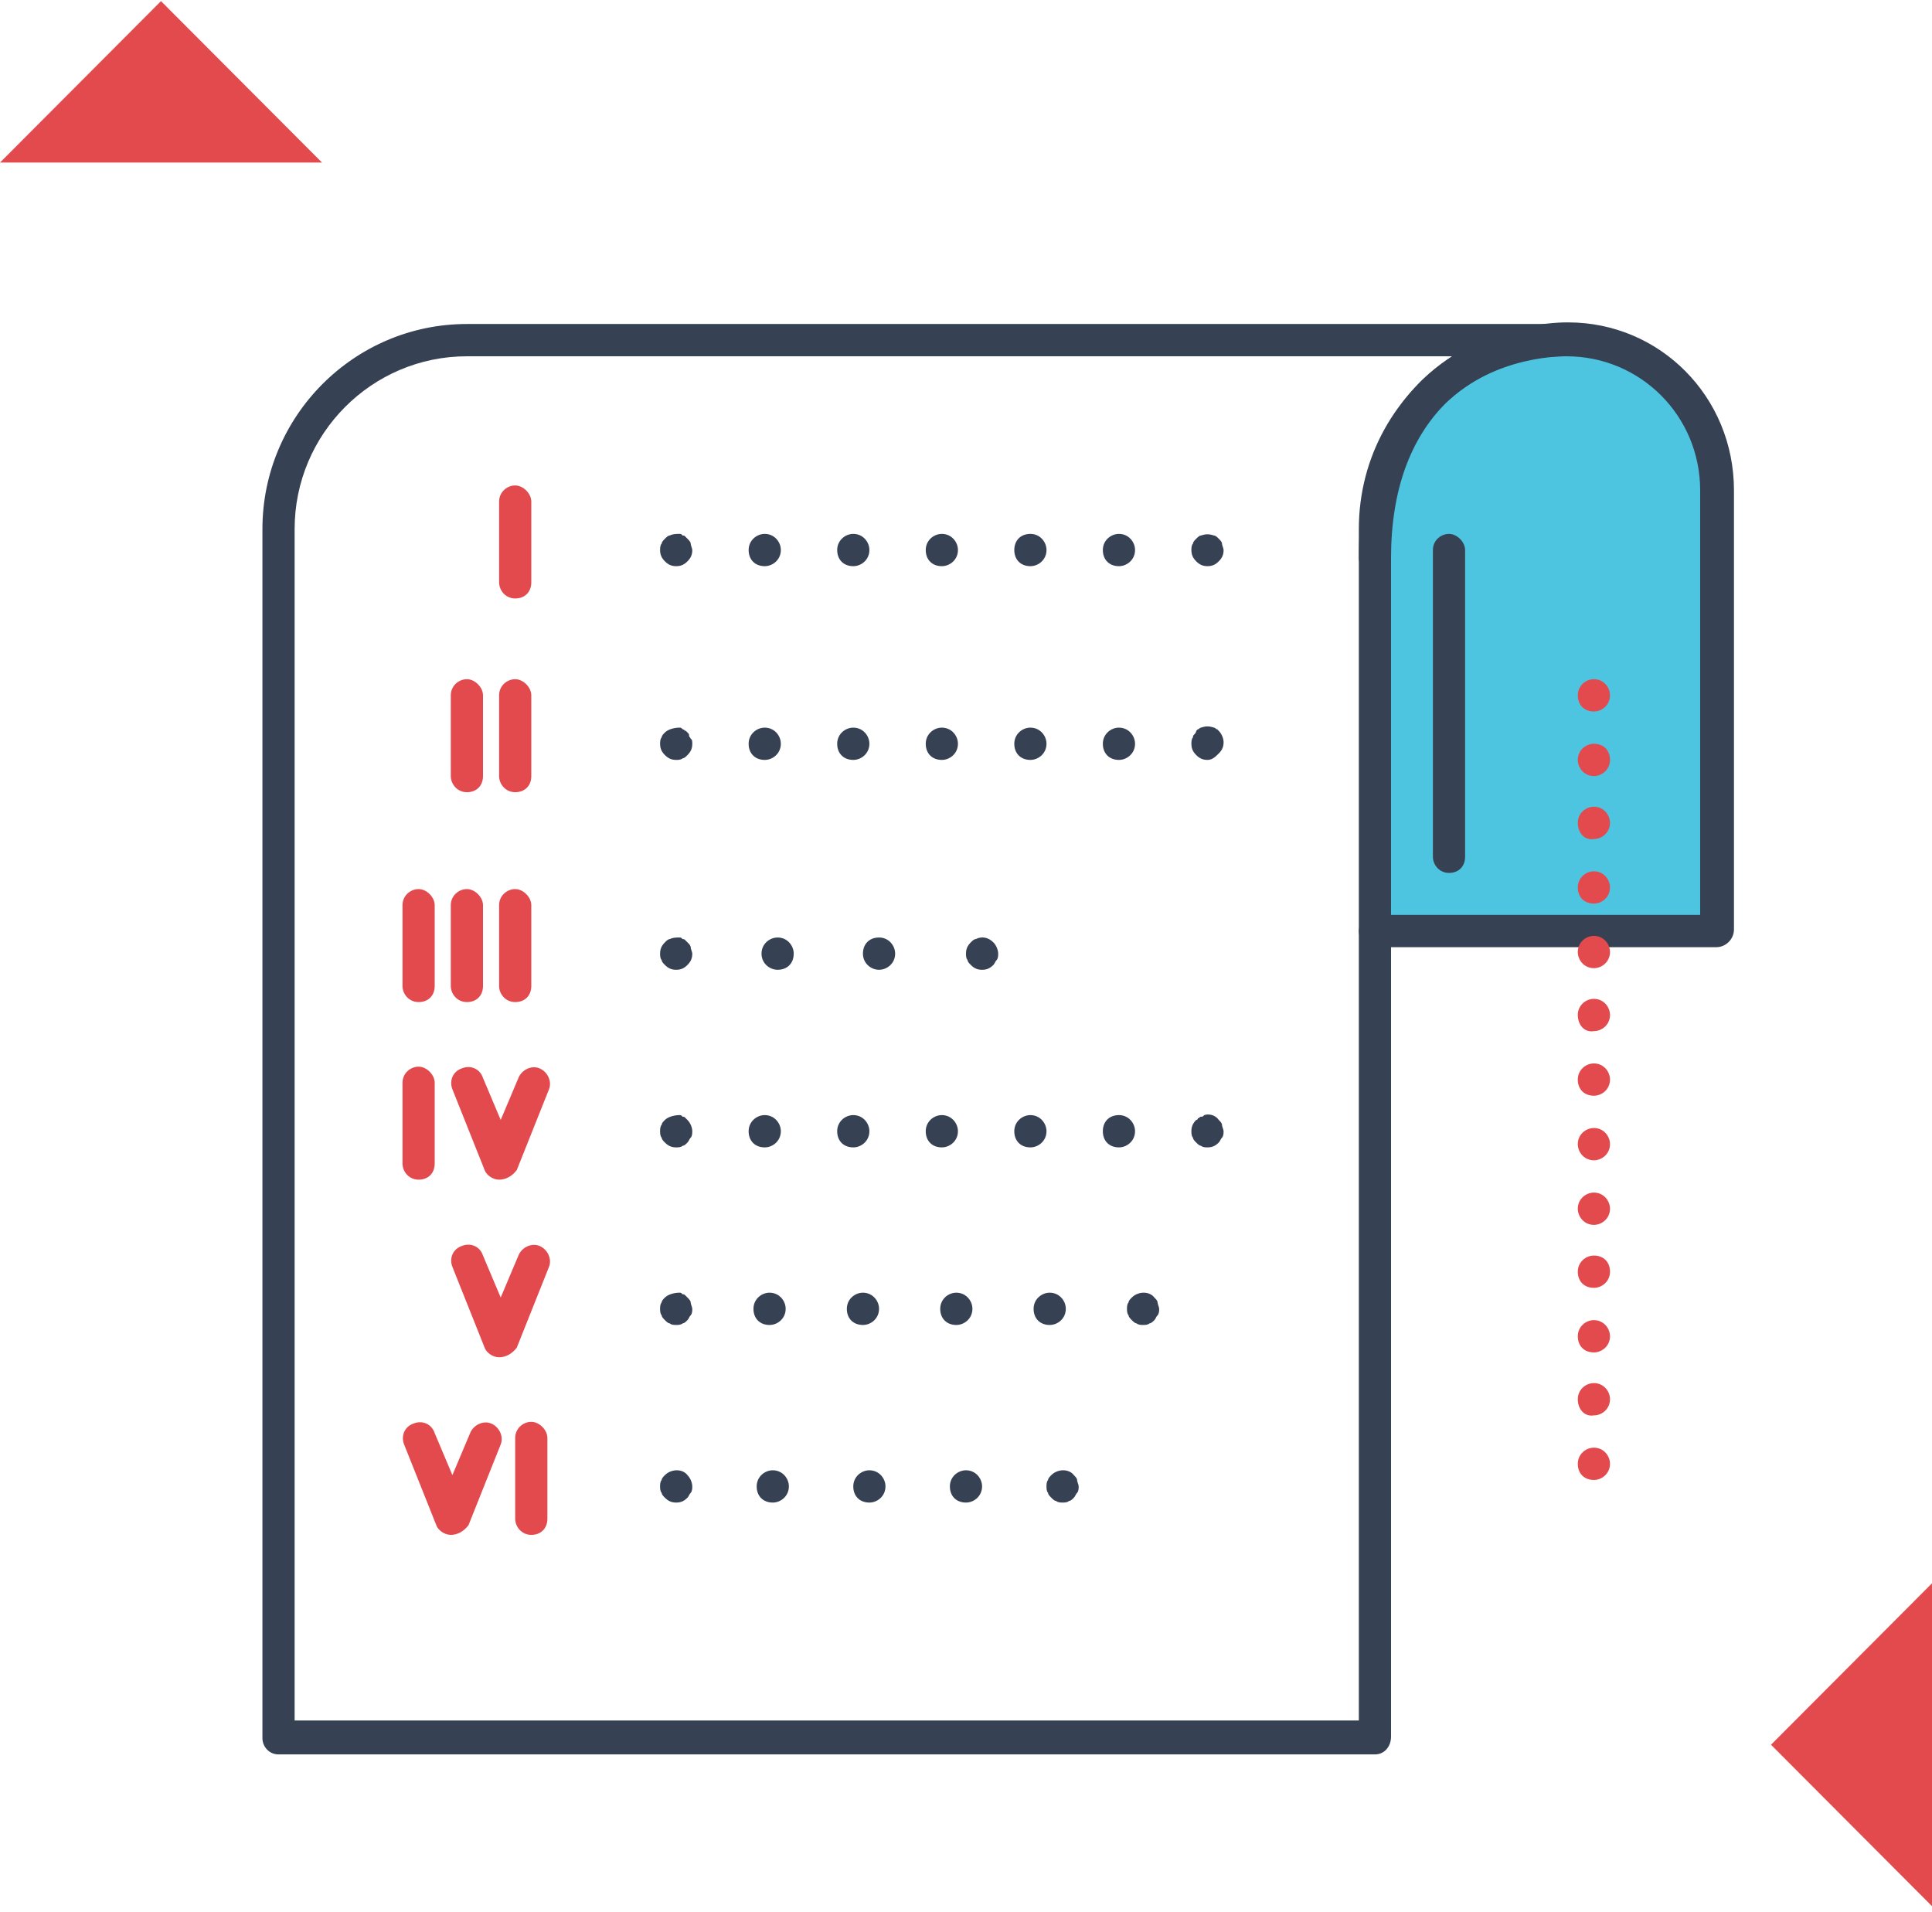
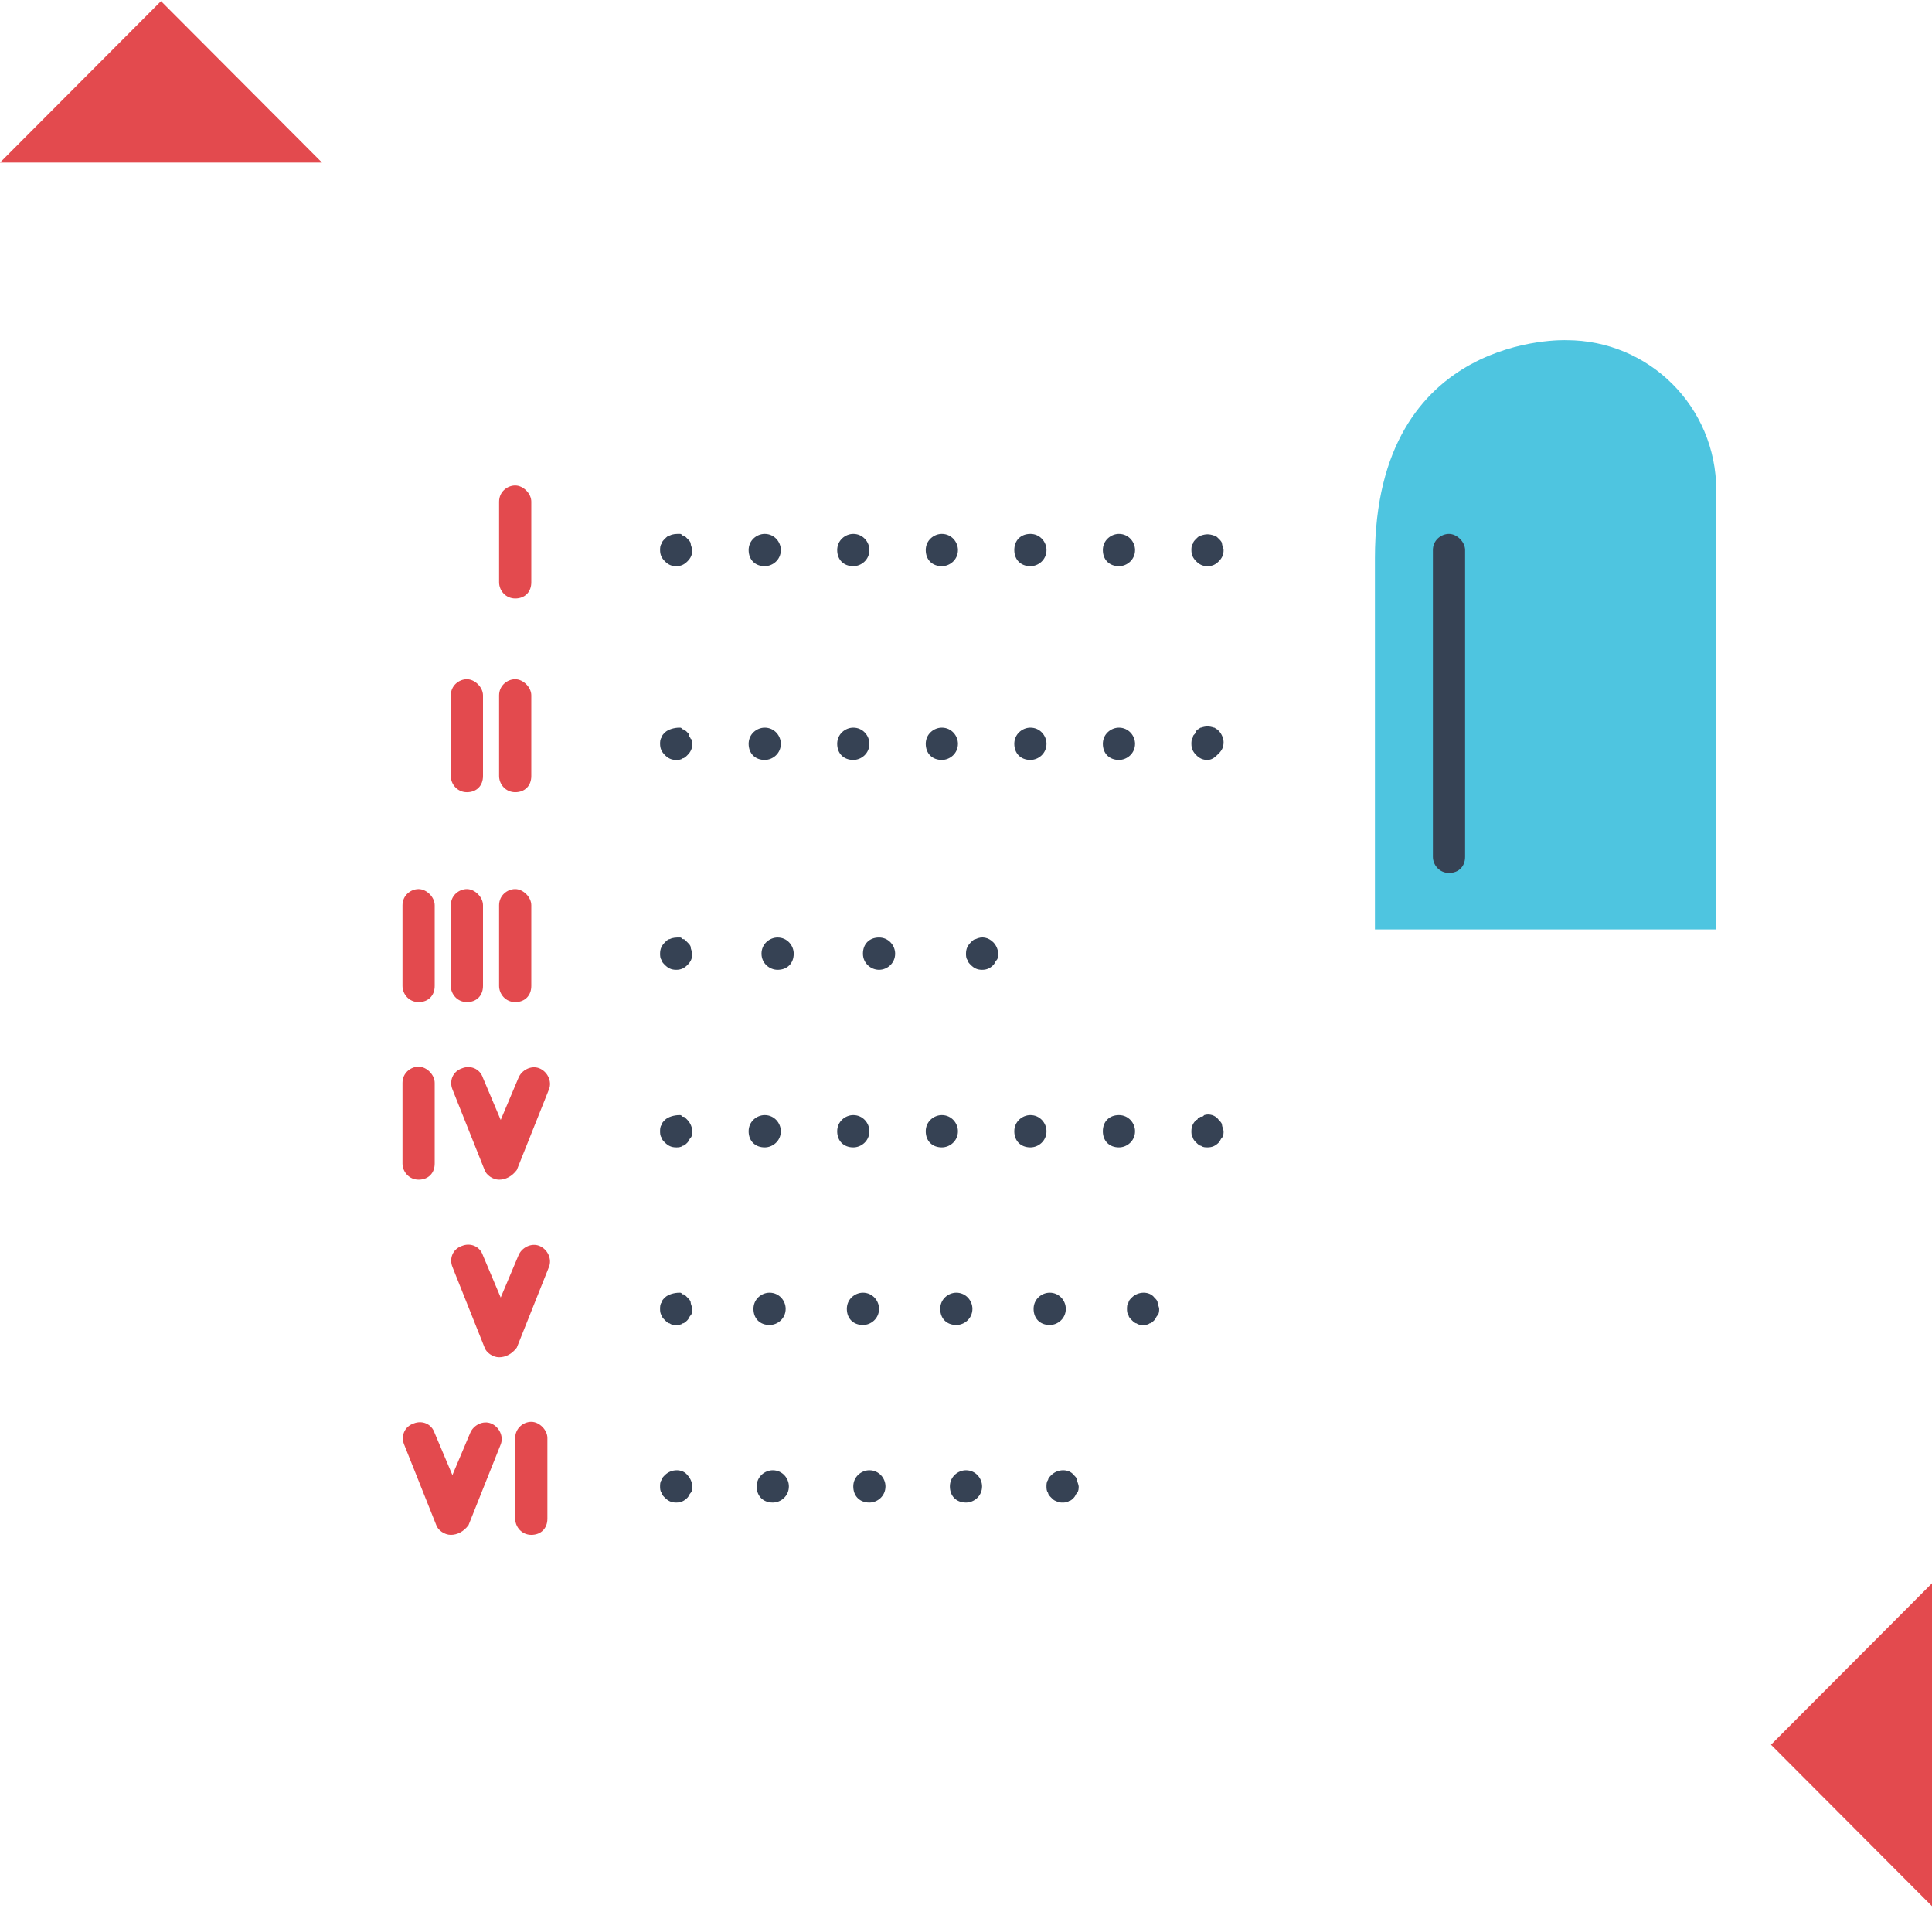
<svg xmlns="http://www.w3.org/2000/svg" width="286" height="283" fill="none">
  <g clip-path="url(#clip0)">
    <path d="M0 24.063L23.833.165l23.834 23.898H0zm286 210.305l-23.833 23.898L286 282.165v-47.797z" fill="#E34A4E" />
    <path d="M203.535 137.58h50.527V72.577c0-12.427-10.01-22.225-22.165-22.225 0 0-28.362-1.195-28.362 32.262" fill="#4EC5E0" />
-     <path d="M254.062 140.209h-50.526c-1.43 0-2.384-1.195-2.384-2.39s1.192-2.39 2.384-2.39h48.143V72.577c0-10.994-8.818-19.836-19.782-19.836-.238 0-10.486-.239-17.875 6.93-5.243 5.258-8.103 12.906-8.103 22.943 0 1.434-1.192 2.39-2.383 2.39-1.192 0-2.384-1.195-2.384-2.39 0-11.471 3.099-20.314 9.534-26.527 9.056-8.604 20.973-8.365 21.45-8.365 13.585 0 24.548 10.994 24.548 24.855v65.003c0 1.434-1.192 2.629-2.622 2.629z" fill="#364254" />
-     <path d="M203.536 259.699H41.231c-1.43 0-2.383-1.195-2.383-2.39V78.311c0-16.729 13.585-30.351 30.268-30.351h162.305c1.43 0 2.383 1.195 2.383 2.39s-1.191 2.39-2.383 2.39c-14.062 0-25.502 11.47-25.502 25.57v178.76c0 1.434-.953 2.629-2.383 2.629zM43.614 254.68h157.539V78.31c0-10.753 5.481-20.074 13.823-25.57H69.116c-14.062 0-25.502 11.47-25.502 25.57v176.37z" fill="#364254" />
    <path d="M100.099 83.808c-.715 0-1.192-.239-1.668-.717-.477-.477-.715-.955-.715-1.672 0-.24 0-.717.238-.956 0-.24.239-.478.477-.717.238-.24.477-.478.715-.478.477-.24.953-.24 1.43-.24.238 0 .238 0 .476.24.239 0 .239 0 .477.239l.238.239c.239.239.477.478.477.717s.238.717.238.956c0 .717-.238 1.195-.715 1.672-.476.479-.953.717-1.668.717zm63.159-2.389c0-1.434 1.191-2.39 2.383-2.39 1.43 0 2.383 1.195 2.383 2.39 0 1.434-1.191 2.39-2.383 2.39-1.43 0-2.383-.956-2.383-2.39zm-13.109 0c0-1.434.954-2.39 2.384-2.39s2.383 1.195 2.383 2.39c0 1.434-1.192 2.39-2.383 2.39-1.43 0-2.384-.956-2.384-2.39zm-13.108 0c0-1.434 1.192-2.39 2.383-2.39 1.43 0 2.384 1.195 2.384 2.39 0 1.434-1.192 2.39-2.384 2.39-1.43 0-2.383-.956-2.383-2.39zm-13.108 0c0-1.434 1.191-2.39 2.383-2.39 1.43 0 2.383 1.195 2.383 2.39 0 1.434-1.191 2.39-2.383 2.39-1.43 0-2.383-.956-2.383-2.39zm-13.109 0c0-1.434 1.192-2.39 2.384-2.39 1.43 0 2.383 1.195 2.383 2.39 0 1.434-1.192 2.39-2.383 2.39-1.43 0-2.384-.956-2.384-2.39zm67.926 2.389c-.715 0-1.192-.239-1.669-.717-.476-.478-.715-.956-.715-1.672 0-.24 0-.718.239-.956 0-.24.238-.478.476-.717.239-.24.477-.478.715-.478.715-.24 1.192-.24 1.907 0 .238 0 .477.239.715.478s.477.478.477.717.238.717.238.956c0 .716-.238 1.194-.715 1.672s-.953.717-1.668.717zm-78.651 28.679c-.715 0-1.192-.239-1.668-.717-.477-.478-.715-.956-.715-1.673 0-.239 0-.717.238-.956 0-.239.239-.478.477-.717.477-.478 1.43-.717 2.145-.717.238 0 .238 0 .476.239.239 0 .239.239.477.239l.238.239c.239.239.239.239.239.478s.238.239.238.478c.238 0 .238.478.238.717 0 .717-.238 1.195-.715 1.673-.238.239-.476.478-.715.478-.238.239-.715.239-.953.239zm63.159-2.39c0-1.434 1.191-2.389 2.383-2.389 1.43 0 2.383 1.194 2.383 2.389 0 1.434-1.191 2.39-2.383 2.39-1.43 0-2.383-.956-2.383-2.39zm-13.109 0c0-1.434 1.192-2.389 2.384-2.389 1.43 0 2.383 1.194 2.383 2.389 0 1.434-1.192 2.39-2.383 2.39-1.43 0-2.384-.956-2.384-2.39zm-13.108 0c0-1.434 1.192-2.389 2.383-2.389 1.43 0 2.384 1.194 2.384 2.389 0 1.434-1.192 2.39-2.384 2.39-1.43 0-2.383-.956-2.383-2.39zm-13.108 0c0-1.434 1.191-2.389 2.383-2.389 1.43 0 2.383 1.194 2.383 2.389 0 1.434-1.191 2.39-2.383 2.39-1.43 0-2.383-.956-2.383-2.39zm-13.109 0c0-1.434 1.192-2.389 2.384-2.389 1.43 0 2.383 1.194 2.383 2.389 0 1.434-1.192 2.39-2.383 2.39-1.43 0-2.384-.956-2.384-2.39zm67.926 2.39c-.715 0-1.192-.239-1.669-.717-.476-.478-.715-.956-.715-1.673 0-.239 0-.717.239-.956 0-.239 0-.239.238-.478 0 0 .238-.239.238-.478l.239-.239c.238 0 .238-.239.476-.239.715-.239 1.192-.239 1.907 0 .238 0 .238.239.477.239l.238.239c.477.478.715 1.195.715 1.673 0 .717-.238 1.195-.715 1.673s-.953.956-1.668.956zm-78.651 31.067c-.715 0-1.192-.239-1.668-.717-.239-.239-.477-.478-.477-.717-.238-.239-.238-.717-.238-.956 0-.717.238-1.195.715-1.673.238-.239.477-.478.715-.478.477-.239.953-.239 1.43-.239.238 0 .238 0 .476.239.239 0 .239 0 .477.239l.238.239c.239.239.477.478.477.717s.238.717.238.956c0 .717-.238 1.195-.715 1.673-.476.478-.953.717-1.668.717zm27.646-2.39c0-1.434.954-2.39 2.384-2.39s2.383 1.195 2.383 2.39c0 1.434-1.192 2.39-2.383 2.39-1.192 0-2.384-.956-2.384-2.39zm-15.015 0c0-1.434 1.192-2.39 2.384-2.39 1.43 0 2.383 1.195 2.383 2.39 0 1.434-.953 2.39-2.383 2.39-1.192 0-2.384-.956-2.384-2.39zm32.652 2.391c-.715 0-1.191-.239-1.668-.717-.238-.239-.477-.478-.477-.717-.238-.239-.238-.717-.238-.956 0-.717.238-1.195.715-1.673.238-.239.477-.478.715-.478.953-.478 1.907-.239 2.622.478.476.478.715 1.195.715 1.673 0 .239 0 .717-.239.956-.238.239-.238.478-.476.717-.477.478-.954.717-1.669.717zm-45.283 26.288c-.715 0-1.192-.239-1.668-.717-.239-.239-.477-.478-.477-.717-.238-.239-.238-.717-.238-.956s0-.717.238-.956c0-.239.239-.478.477-.717.477-.478 1.43-.717 2.145-.717.238 0 .238 0 .476.239.239 0 .239 0 .477.239l.238.239c.477.478.715 1.195.715 1.673 0 .239 0 .717-.238.956s-.238.478-.477.717c-.238.239-.476.478-.715.478-.238.239-.715.239-.953.239zm63.159-2.39c0-1.434.953-2.39 2.383-2.39 1.43 0 2.383 1.195 2.383 2.39 0 1.434-1.191 2.39-2.383 2.39-1.43 0-2.383-.956-2.383-2.39zm-13.109 0c0-1.434 1.192-2.39 2.384-2.39 1.43 0 2.383 1.195 2.383 2.39 0 1.434-1.192 2.39-2.383 2.39-1.43 0-2.384-.956-2.384-2.39zm-13.108 0c0-1.434 1.192-2.39 2.383-2.39 1.43 0 2.384 1.195 2.384 2.39 0 1.434-1.192 2.39-2.384 2.39-1.43 0-2.383-.956-2.383-2.39zm-13.108 0c0-1.434 1.191-2.39 2.383-2.39 1.43 0 2.383 1.195 2.383 2.39 0 1.434-1.191 2.39-2.383 2.39-1.43 0-2.383-.956-2.383-2.39zm-13.109 0c0-1.434 1.192-2.39 2.384-2.39 1.43 0 2.383 1.195 2.383 2.39 0 1.434-1.192 2.39-2.383 2.39-1.43 0-2.384-.956-2.384-2.39zm67.926 2.39c-.239 0-.715 0-.954-.239-.238 0-.476-.239-.715-.478-.238-.239-.476-.478-.476-.717-.239-.239-.239-.717-.239-.956 0-.717.239-1.195.715-1.673.239 0 .239-.239.239-.239.238 0 .238-.239.476-.239.239 0 .239 0 .477-.239.715-.239 1.668 0 2.145.717.238.239.477.478.477.717s.238.717.238.956 0 .717-.238.956c-.239.239-.239.478-.477.717-.477.478-.953.717-1.668.717zm-78.651 26.288c-.238 0-.715 0-.953-.239-.239 0-.477-.239-.715-.478-.239-.239-.477-.478-.477-.717-.238-.239-.238-.717-.238-.956s0-.717.238-.956c0-.239.239-.478.477-.717.477-.478 1.43-.717 2.145-.717.238 0 .238 0 .476.239.239 0 .239 0 .477.239l.238.239c.239.239.477.478.477.717s.238.717.238.956 0 .717-.238.956-.238.478-.477.717c-.238.239-.476.478-.715.478-.238.239-.715.239-.953.239zm52.91-2.39c0-1.434 1.192-2.39 2.383-2.39 1.43 0 2.384 1.195 2.384 2.39 0 1.434-1.192 2.39-2.384 2.39-1.43 0-2.383-.956-2.383-2.39zm-13.823 0c0-1.434 1.191-2.39 2.383-2.39 1.43 0 2.383 1.195 2.383 2.39 0 1.434-1.191 2.39-2.383 2.39-1.43 0-2.383-.956-2.383-2.39zm-13.824 0c0-1.434 1.192-2.39 2.384-2.39 1.43 0 2.383 1.195 2.383 2.39 0 1.434-1.192 2.39-2.383 2.39-1.43 0-2.384-.956-2.384-2.39zm-13.823 0c0-1.434 1.192-2.39 2.383-2.39 1.43 0 2.384 1.195 2.384 2.39 0 1.434-1.192 2.39-2.384 2.39-1.43 0-2.383-.956-2.383-2.39zm57.676 2.39c-.238 0-.715 0-.953-.239-.238 0-.477-.239-.715-.478s-.477-.478-.477-.717c-.238-.239-.238-.717-.238-.956s0-.717.238-.956c0-.239.239-.478.477-.717.953-.956 2.622-.956 3.337 0 .238.239.476.478.476.717s.239.717.239.956 0 .717-.239.956c-.238.239-.238.478-.476.717-.239.239-.477.478-.715.478-.239.239-.715.239-.954.239zm-69.116 26.288c-.715 0-1.192-.239-1.668-.717-.239-.239-.477-.478-.477-.717-.238-.239-.238-.717-.238-.956s0-.717.238-.956c0-.239.239-.478.477-.717.953-.956 2.621-.956 3.336 0 .477.478.715 1.195.715 1.673 0 .239 0 .717-.238.956s-.238.478-.477.717c-.476.478-.953.717-1.668.717zm40.517-2.39c0-1.434 1.191-2.39 2.383-2.39 1.43 0 2.383 1.195 2.383 2.39 0 1.434-1.191 2.39-2.383 2.39-1.43 0-2.383-.956-2.383-2.39zm-14.3 0c0-1.434 1.191-2.39 2.383-2.39 1.43 0 2.383 1.195 2.383 2.39 0 1.434-1.191 2.39-2.383 2.39-1.43 0-2.383-.956-2.383-2.39zm-14.3 0c0-1.434 1.191-2.39 2.383-2.39 1.43 0 2.383 1.195 2.383 2.39 0 1.434-1.191 2.39-2.383 2.39-1.43 0-2.383-.956-2.383-2.39zm45.283 2.39c-.238 0-.715 0-.953-.239-.238 0-.477-.239-.715-.478s-.477-.478-.477-.717c-.238-.239-.238-.717-.238-.956s0-.717.238-.956c0-.239.239-.478.477-.717.953-.956 2.622-.956 3.337 0 .238.239.476.478.476.717s.239.717.239.956 0 .717-.239.956c-.238.239-.238.478-.476.717-.239.239-.477.478-.715.478-.239.239-.715.239-.954.239z" fill="#364254" />
    <path d="M76.266 88.588c-1.43 0-2.383-1.195-2.383-2.39V74.25c0-1.434 1.192-2.39 2.383-2.39 1.192 0 2.383 1.195 2.383 2.39V86.2c0 1.433-.953 2.39-2.383 2.39zm0 28.678c-1.43 0-2.383-1.194-2.383-2.389v-11.95c0-1.433 1.192-2.389 2.383-2.389 1.192 0 2.383 1.195 2.383 2.389v11.95c0 1.433-.953 2.389-2.383 2.389zm-7.149 0c-1.43 0-2.384-1.194-2.384-2.389v-11.95c0-1.433 1.192-2.389 2.384-2.389 1.191 0 2.383 1.195 2.383 2.389v11.95c0 1.433-.953 2.389-2.383 2.389zm7.149 31.068c-1.43 0-2.383-1.195-2.383-2.39v-11.949c0-1.434 1.192-2.39 2.383-2.39 1.192 0 2.383 1.195 2.383 2.39v11.949c0 1.434-.953 2.39-2.383 2.39zm-7.149 0c-1.43 0-2.384-1.195-2.384-2.39v-11.949c0-1.434 1.192-2.39 2.384-2.39 1.191 0 2.383 1.195 2.383 2.39v11.949c0 1.434-.953 2.39-2.383 2.39zm-7.151 0c-1.43 0-2.383-1.195-2.383-2.39v-11.949c0-1.434 1.192-2.39 2.383-2.39 1.192 0 2.384 1.195 2.384 2.39v11.949c0 1.434-.954 2.39-2.384 2.39zm11.916 26.289c-.953 0-1.906-.717-2.145-1.434l-4.766-11.949c-.477-1.195 0-2.629 1.43-3.107 1.191-.478 2.621 0 3.098 1.434l2.622 6.213 2.621-6.213c.477-1.195 1.907-1.912 3.099-1.434 1.191.478 1.906 1.912 1.43 3.107l-4.767 11.949c-.715.956-1.668 1.434-2.622 1.434zm0 26.288c-.953 0-1.906-.717-2.145-1.434l-4.766-11.949c-.477-1.195 0-2.629 1.43-3.107 1.191-.478 2.621 0 3.098 1.434l2.622 6.213 2.621-6.213c.477-1.195 1.907-1.912 3.099-1.434 1.191.478 1.906 1.912 1.43 3.107l-4.767 11.949c-.715.956-1.668 1.434-2.622 1.434zm-11.916-26.289c-1.43 0-2.383-1.195-2.383-2.39v-11.949c0-1.434 1.192-2.39 2.383-2.39 1.192 0 2.384 1.195 2.384 2.39v11.949c0 1.434-.954 2.39-2.384 2.39zm4.766 52.577c-.953 0-1.907-.717-2.145-1.434l-4.767-11.949c-.476-1.195 0-2.629 1.43-3.107 1.192-.478 2.622 0 3.099 1.434l2.621 6.213 2.622-6.213c.477-1.195 1.907-1.912 3.098-1.434 1.192.478 1.907 1.912 1.43 3.107l-4.766 11.949c-.715.956-1.669 1.434-2.622 1.434zm11.918 0c-1.43 0-2.383-1.195-2.383-2.39V212.86c0-1.434 1.191-2.39 2.383-2.39s2.383 1.195 2.383 2.39v11.949c0 1.434-.953 2.39-2.383 2.39z" fill="#E34A4E" />
-     <path d="M214.5 129.215c-1.43 0-2.384-1.195-2.384-2.39V81.419c0-1.434 1.192-2.39 2.384-2.39 1.191 0 2.383 1.195 2.383 2.39v45.406c0 1.434-.954 2.39-2.383 2.39z" fill="#364254" />
-     <path d="M233.566 216.683c0-1.434 1.192-2.389 2.384-2.389 1.43 0 2.383 1.194 2.383 2.389 0 1.434-1.192 2.39-2.383 2.39-1.43 0-2.384-.956-2.384-2.39zm0-9.559c0-1.434 1.192-2.39 2.384-2.39 1.43 0 2.383 1.195 2.383 2.39 0 1.434-1.192 2.39-2.383 2.39-1.43.239-2.384-.956-2.384-2.39zm0-9.32c0-1.434 1.192-2.39 2.384-2.39 1.43 0 2.383 1.195 2.383 2.39 0 1.434-1.192 2.39-2.383 2.39-1.43 0-2.384-.956-2.384-2.39zm0-9.56c0-1.434 1.192-2.389 2.384-2.389 1.43 0 2.383.955 2.383 2.389 0 1.434-1.192 2.39-2.383 2.39-1.43 0-2.384-.956-2.384-2.39zm0-9.32c0-1.434 1.192-2.39 2.384-2.39 1.43 0 2.383 1.195 2.383 2.39 0 1.434-1.192 2.39-2.383 2.39-1.43 0-2.384-1.195-2.384-2.39zm0-9.559c0-1.434 1.192-2.39 2.384-2.39 1.43 0 2.383 1.195 2.383 2.39 0 1.434-1.192 2.39-2.383 2.39-1.43 0-2.384-1.195-2.384-2.39zm0-9.56c0-1.434 1.192-2.389 2.384-2.389 1.43 0 2.383 1.194 2.383 2.389 0 1.434-1.192 2.39-2.383 2.39-1.43 0-2.384-.956-2.384-2.39zm0-9.559c0-1.434 1.192-2.39 2.384-2.39 1.43 0 2.383 1.195 2.383 2.39 0 1.434-1.192 2.39-2.383 2.39-1.43.239-2.384-.956-2.384-2.39zm0-9.32c0-1.434 1.192-2.39 2.384-2.39 1.43 0 2.383 1.195 2.383 2.39 0 1.434-1.192 2.39-2.383 2.39-1.43 0-2.384-1.195-2.384-2.39zm0-9.56c0-1.433 1.192-2.389 2.384-2.389 1.43 0 2.383 1.194 2.383 2.389 0 1.434-1.192 2.39-2.383 2.39-1.43 0-2.384-.956-2.384-2.39zm0-9.559c0-1.434 1.192-2.39 2.384-2.39 1.43 0 2.383 1.195 2.383 2.39 0 1.434-1.192 2.39-2.383 2.39-1.43.239-2.384-.956-2.384-2.39zm0-9.32c0-1.434 1.192-2.39 2.384-2.39 1.43 0 2.383.956 2.383 2.39 0 1.434-1.192 2.39-2.383 2.39-1.43 0-2.384-1.195-2.384-2.39zm0-9.56c0-1.433 1.192-2.389 2.384-2.389 1.43 0 2.383 1.195 2.383 2.389 0 1.434-1.192 2.39-2.383 2.39-1.43 0-2.384-.956-2.384-2.39z" fill="#E34A4E" />
+     <path d="M214.5 129.215c-1.43 0-2.384-1.195-2.384-2.39V81.419c0-1.434 1.192-2.39 2.384-2.39 1.191 0 2.383 1.195 2.383 2.39v45.406c0 1.434-.954 2.39-2.383 2.39" fill="#364254" />
  </g>
  <defs>
    <clipPath id="clip0">
      <path fill="#fff" transform="translate(0 .165)" d="M0 0h286v282H0z" />
    </clipPath>
  </defs>
</svg>